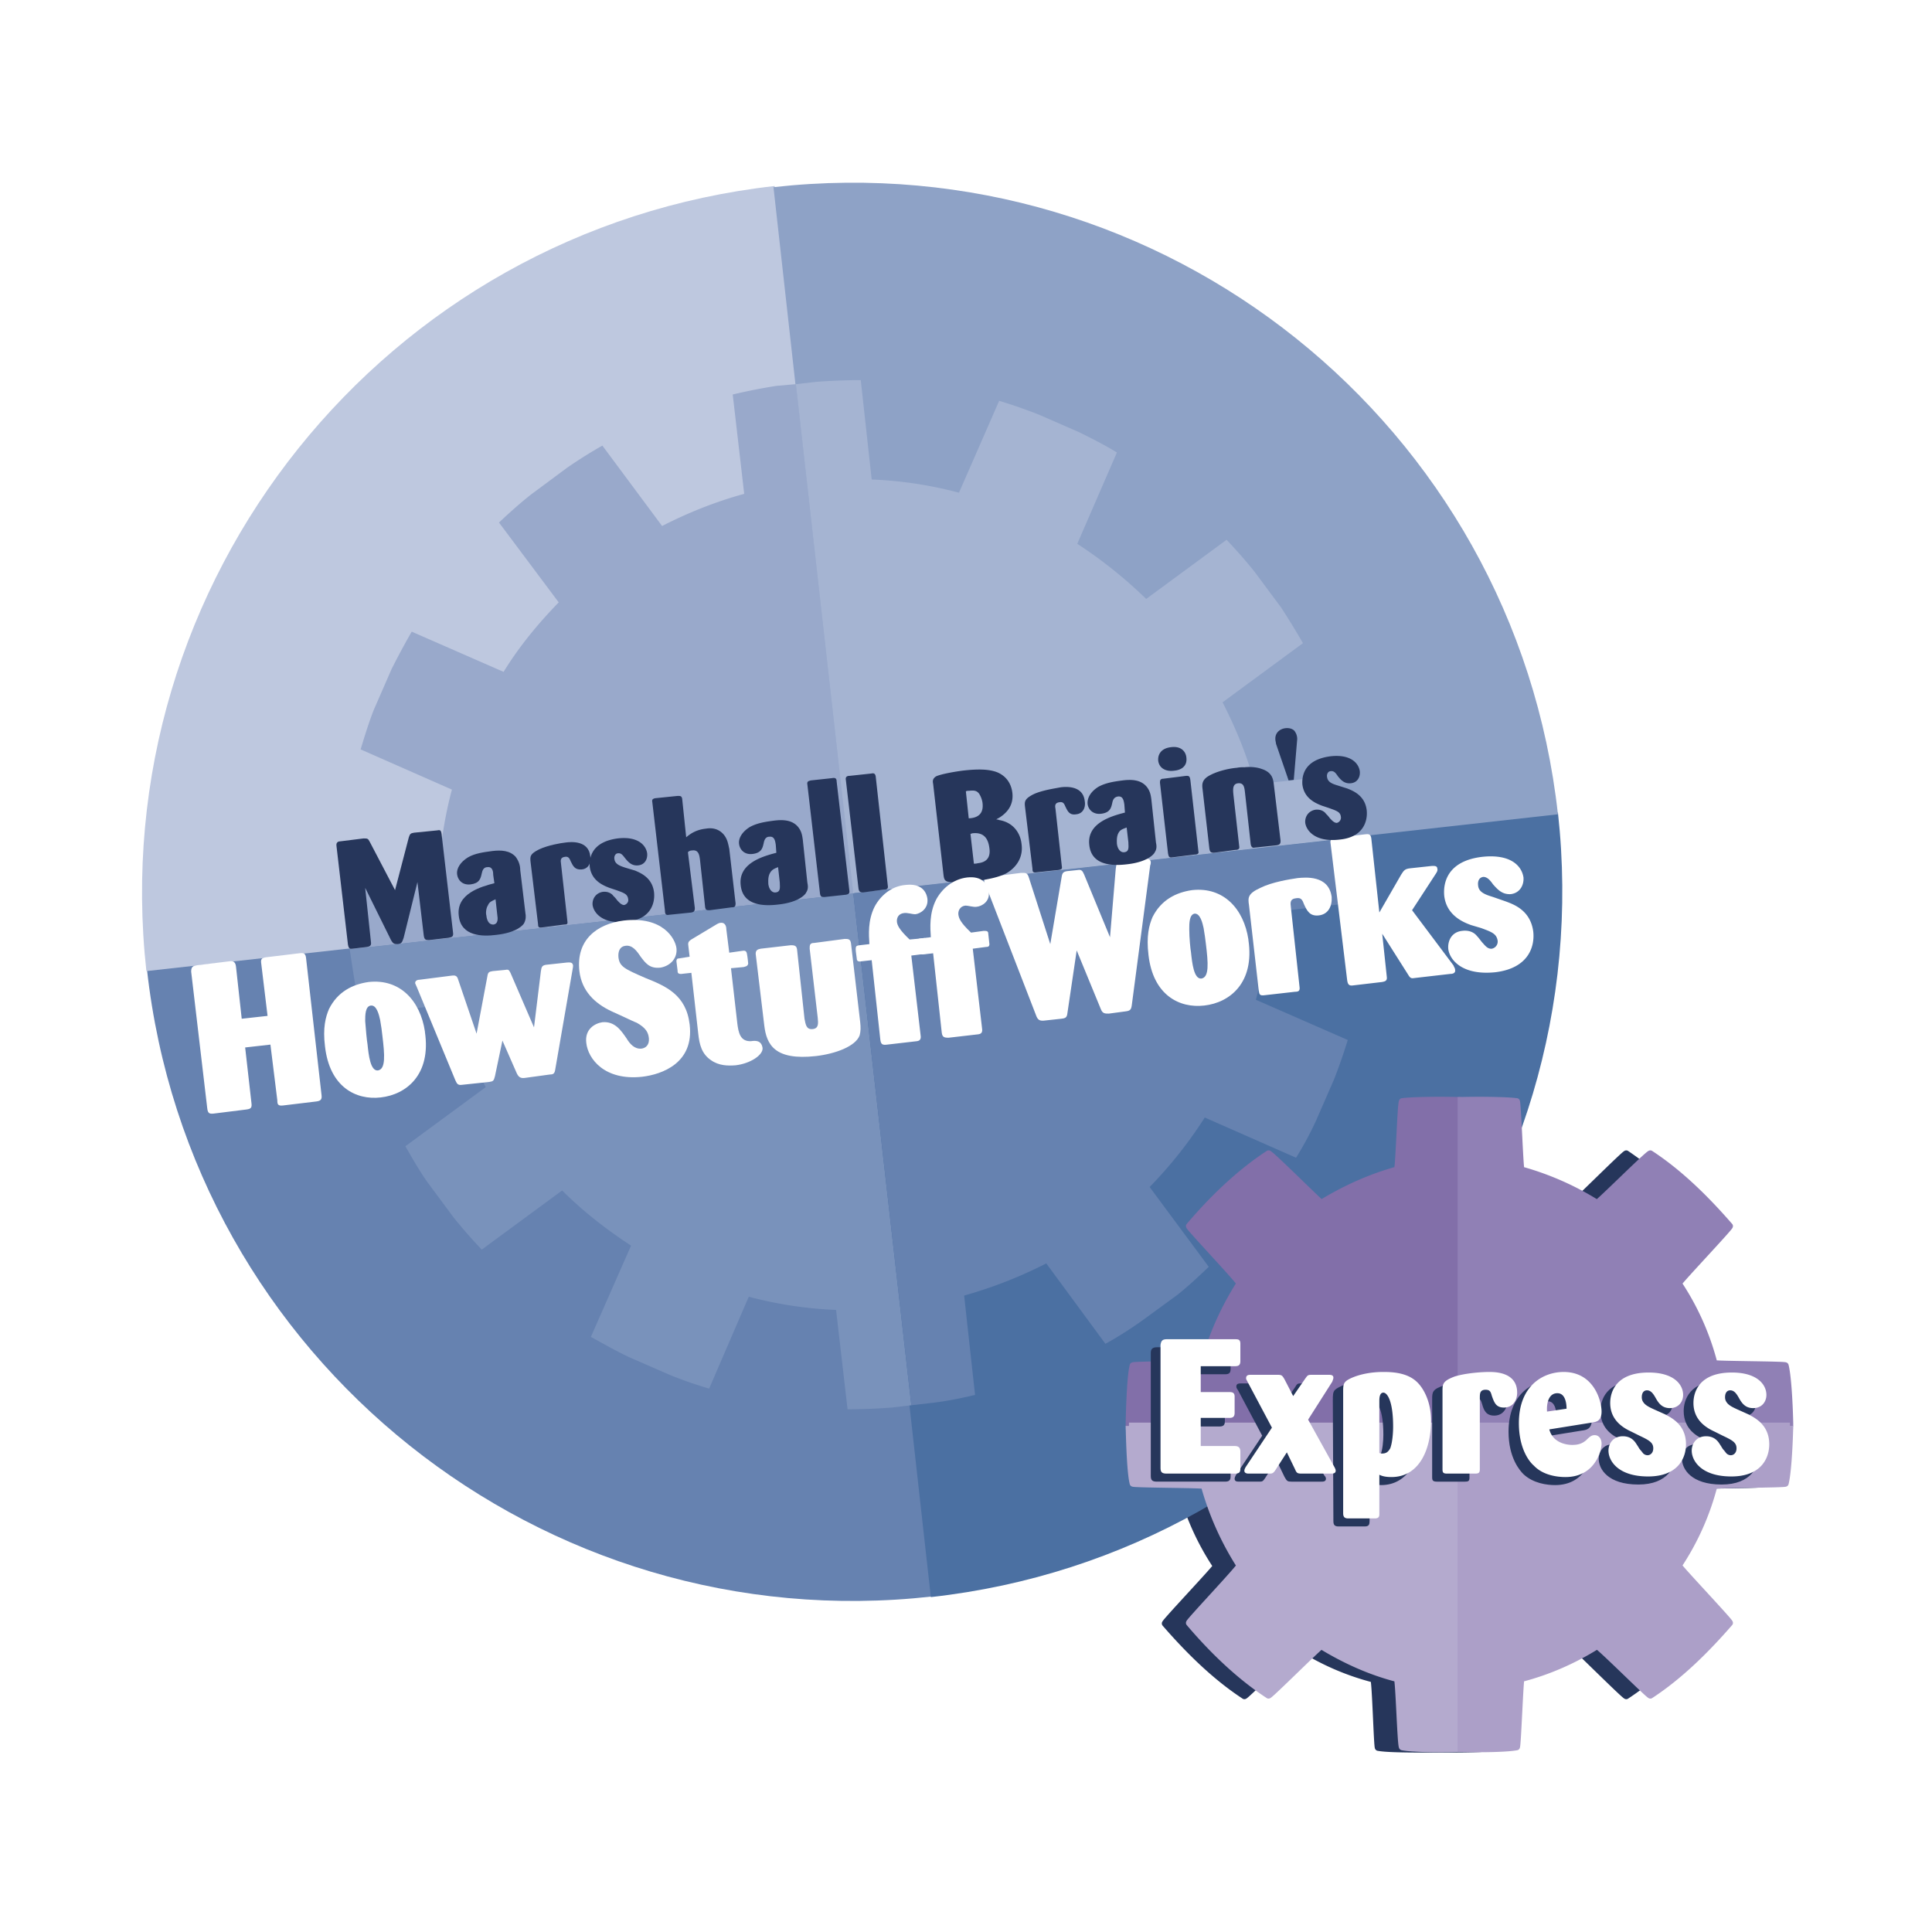
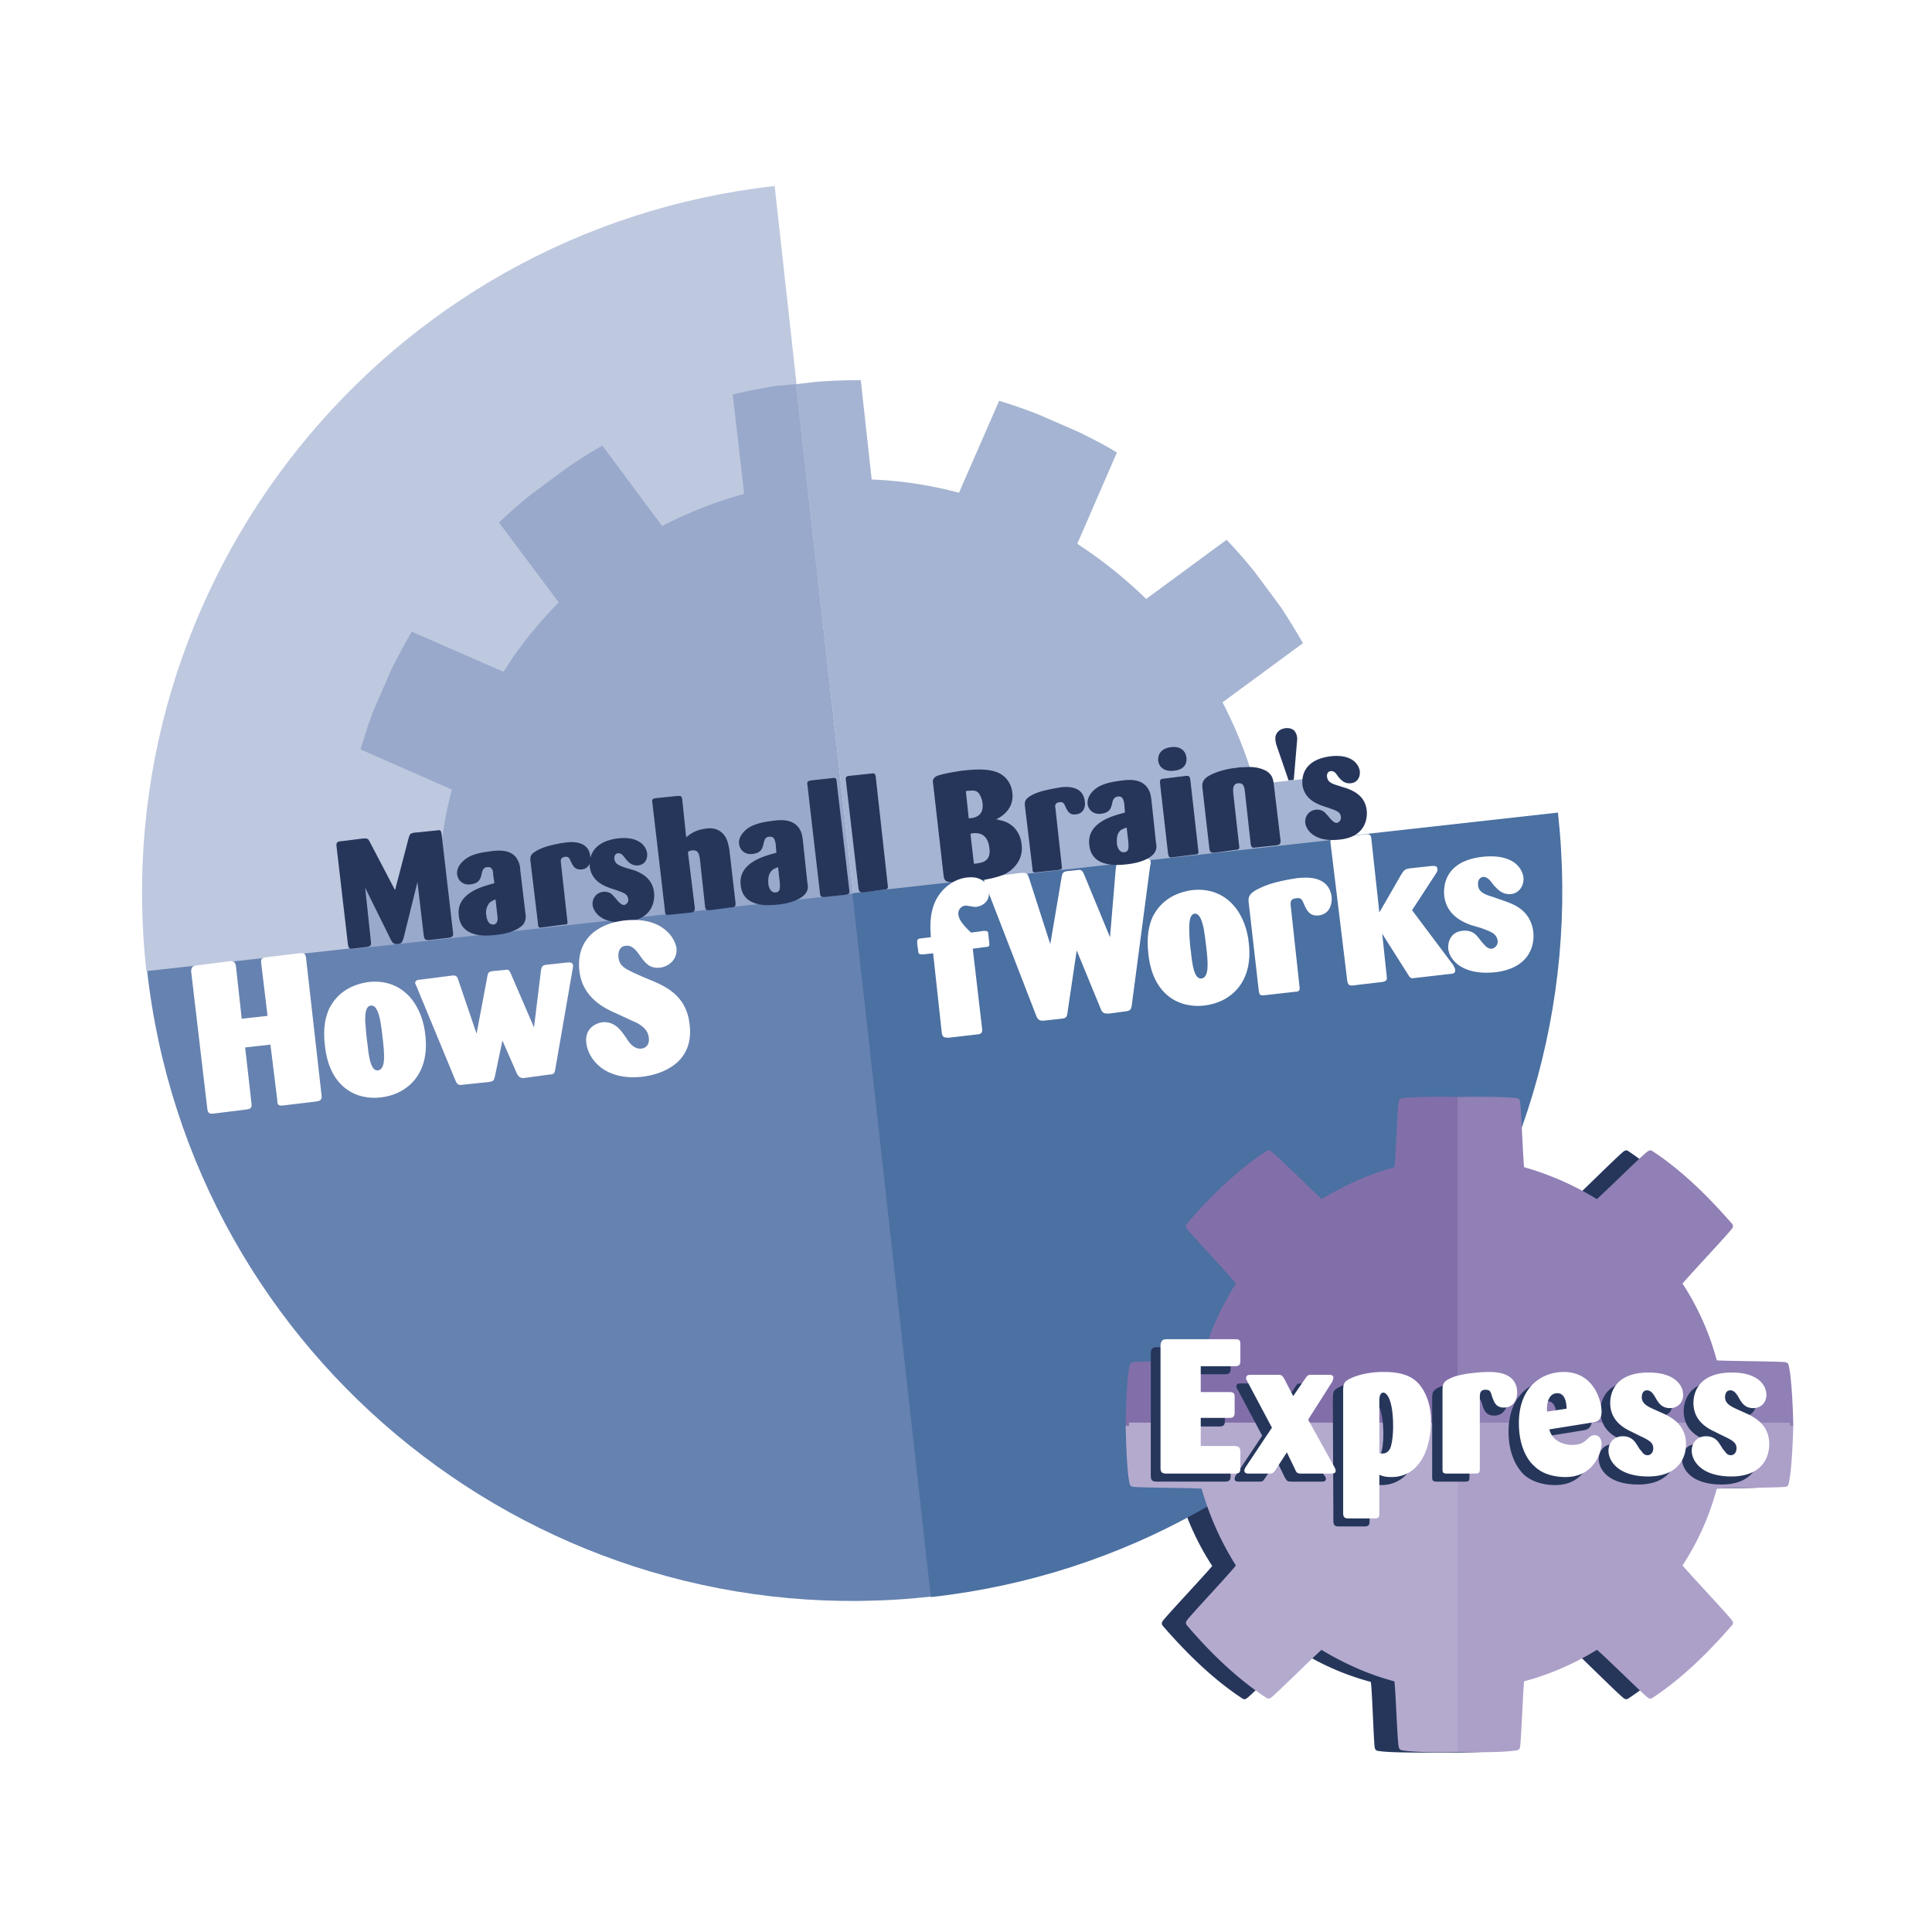
<svg xmlns="http://www.w3.org/2000/svg" width="2500" height="2500" viewBox="0 0 192.756 192.756">
  <g fill-rule="evenodd" clip-rule="evenodd">
    <path fill="#fff" d="M0 0h192.756v192.756H0V0z" />
    <path d="M110.23 142.037c.057-2.406.229-4.871.459-5.73 0-.113 7.047-.172 7.104-.229a25.604 25.604 0 0 1 3.553-7.965c.057-.115-5.156-5.615-5.1-5.729 2.291-2.693 4.928-5.273 7.906-7.277.115-.059 5.215 5.041 5.328 4.984 2.293-1.49 4.871-2.578 7.562-3.324.174 0 .346-6.76.459-6.818.918-.113 3.266-.172 5.559-.113v32.201h-32.83zM176.176 142.037c-.057-2.406-.172-4.871-.4-5.73-.057-.113-7.104-.172-7.104-.229a28.66 28.66 0 0 0-3.553-7.965c-.115-.115 5.1-5.615 5.041-5.729-2.234-2.693-4.928-5.273-7.906-7.277-.115-.059-5.213 5.041-5.271 4.984-2.35-1.49-4.869-2.578-7.562-3.324-.172 0-.344-6.76-.516-6.818-.859-.113-3.209-.172-5.559-.113v32.201h32.83zM110.23 142.324c.057 2.406.229 4.812.459 5.729 0 .115 7.047.115 7.104.23a26.197 26.197 0 0 0 3.553 7.963c.057.115-5.156 5.617-5.1 5.73 2.291 2.637 4.928 5.271 7.906 7.221.115.057 5.215-5.043 5.328-4.986a25.572 25.572 0 0 0 7.562 3.324c.174.057.346 6.818.459 6.818.918.172 3.266.172 5.559.172v-32.201h-32.83zM176.176 142.324c-.057 2.406-.172 4.812-.4 5.729-.057.115-7.104.115-7.104.23a29.41 29.41 0 0 1-3.553 7.963c-.115.115 5.1 5.617 5.041 5.73-2.234 2.637-4.928 5.271-7.906 7.221-.115.057-5.213-5.043-5.271-4.986-2.35 1.49-4.869 2.637-7.562 3.324-.172.057-.344 6.818-.516 6.818-.859.172-3.209.172-5.559.172v-32.201h32.83z" fill="#26365b" stroke="#26365b" stroke-width=".66" stroke-miterlimit="2.613" />
    <path d="M92.984 159.283c-38.846 4.355-74.024-23.664-78.322-62.568l70.416-7.851 7.906 70.419z" fill="#6682b0" />
    <path d="M77.286 18.559C38.382 22.914 10.308 57.98 14.605 96.887l70.473-7.851-7.792-70.477z" fill="#bec8df" />
    <path d="M92.87 159.342c38.845-4.297 66.863-39.365 62.566-78.271l-70.416 7.85 7.85 70.421z" fill="#4b70a2" />
-     <path d="M77.17 18.673c38.904-4.354 73.968 23.664 78.265 62.57l-70.416 7.85-7.849-70.42z" fill="#8ea2c6" />
    <path d="M37.695 87.604l-3.266 1.088c0 1.547.229 2.693.344 4.183l.229 1.834 50.133-5.558-5.729-50.824-1.948.172a58.617 58.617 0 0 0-4.354.859l1.146 9.913c-2.922.802-5.615 1.891-8.193 3.208l-5.959-8.022a46.604 46.604 0 0 0-3.552 2.234l-3.552 2.636c-1.089.859-2.178 1.833-3.209 2.807l5.959 7.965c-2.062 2.12-3.953 4.412-5.5 6.933l-9.167-4.011a77.276 77.276 0 0 0-2.005 3.725l-1.776 4.068c-.516 1.318-.917 2.636-1.318 3.954l9.11 4.011a39.928 39.928 0 0 0-1.317 8.709l-2.922.229-2.178 2.349-.976-2.462z" fill="#99a9cb" />
-     <path d="M38.21 100.896l6.99-.688a39.98 39.98 0 0 0 3.266 8.252l-8.021 5.9c.688 1.203 1.375 2.406 2.177 3.553l2.635 3.553a50.789 50.789 0 0 0 2.808 3.209l8.021-5.902c2.062 2.062 4.412 3.896 6.875 5.502l-4.011 9.109c1.26.688 2.463 1.375 3.781 2.006l4.068 1.775c1.261.516 2.578.975 3.953 1.375l3.954-9.166a39.928 39.928 0 0 0 8.709 1.316l1.146 9.914c1.432 0 2.922-.059 4.412-.172l1.948-.23-5.787-51.052-50.248 5.558.344 2.235c.229 1.432.344 2.35.859 3.725l.344-1.031 1.777 1.259z" fill="#7992bb" />
-     <path d="M85.135 89.151l5.787 51.052 2.005-.229c1.49-.172 2.922-.459 4.354-.803l-1.088-9.912a44.376 44.376 0 0 0 8.194-3.209l5.9 8.021c1.26-.688 2.406-1.432 3.553-2.234l3.609-2.635c1.088-.859 2.119-1.834 3.15-2.809l-5.9-7.965a42.969 42.969 0 0 0 5.5-6.934l9.109 4.012a33.139 33.139 0 0 0 2.006-3.725l1.775-4.068a53.943 53.943 0 0 0 1.377-3.953l-9.168-4.012a40.041 40.041 0 0 0 1.318-8.708l9.91-1.146c0-1.432 0-2.922-.113-4.412l-2.006-1.833-49.157 5.444-.115.058z" fill="#6682b0" />
    <path d="M131.887 77.519l-6.703.745c-.744-2.865-1.891-5.616-3.209-8.194l8.021-5.901a74.65 74.65 0 0 0-2.176-3.553l-2.637-3.553a50.438 50.438 0 0 0-2.807-3.208l-8.021 5.902a45.305 45.305 0 0 0-6.875-5.501l3.953-9.11c-1.203-.745-2.465-1.375-3.725-2.005l-4.068-1.776a52.995 52.995 0 0 0-3.953-1.375l-4.01 9.167a39.928 39.928 0 0 0-8.709-1.317l-1.089-9.913c-1.489 0-2.979.058-4.469.172l-2.005.229 5.729 50.824.115-.058 50.018-5.558-3.38-6.017z" fill="#a5b4d2" />
    <path d="M26.98 104.221l-2.521.285.63 5.559c.057.459-.057.572-.516.631l-3.208.4c-.458.057-.63 0-.688-.516l-1.604-13.637c0-.401.115-.573.516-.631l3.266-.401c.344-.057.63 0 .688.516l.573 5.213 2.578-.285-.63-5.215c-.058-.401 0-.573.458-.63l3.323-.401c.458-.058.63 0 .688.458l1.547 13.694c.058.459-.114.574-.516.631l-3.323.4c-.516.059-.573-.113-.573-.516l-.688-5.555zM38.153 103.361c.229 1.891.344 3.322-.458 3.438-.745.057-.917-1.547-1.031-2.637-.058-.285-.172-1.488-.229-2.291 0-.574 0-1.49.573-1.547.573-.059.802.916.917 1.432.114.631.171 1.09.228 1.605zm4.24-.459c-.458-3.037-2.464-5.271-5.615-4.928-1.604.229-3.094.975-3.953 2.693-.344.803-.63 1.891-.401 3.725.458 4.068 3.094 5.385 5.558 5.1 2.578-.287 5.042-2.293 4.412-6.533v-.057h-.001zM50.127 103.818l-.745 3.553c-.115.459-.172.516-.573.574l-2.693.285c-.401.059-.516-.057-.688-.457L41.59 98.49c-.115-.229-.115-.287-.172-.4 0-.287.287-.344.458-.344l3.151-.402c.401-.057.573 0 .688.402l1.833 5.385 1.089-5.787c.057-.344.172-.4.516-.457l1.203-.115c.344-.057.401-.057.573.287l2.349 5.443.688-5.615c.057-.402.114-.574.516-.631l2.12-.229c.229 0 .516-.057.573.286 0 .115 0 .172-.057.459l-1.719 9.912c-.058.4-.172.516-.516.516l-2.521.344c-.458.059-.63-.113-.802-.459l-1.433-3.267zM107.422 94.823l-.916 6.189c-.057.516-.172.572-.631.629l-1.604.174c-.459.057-.688 0-.859-.402l-5.1-13.178c-.057-.115-.115-.229-.115-.287-.057-.401.344-.458.516-.458l3.152-.401c.459 0 .631-.058.803.516l2.119 6.589 1.146-6.762c.057-.343.172-.458.516-.516l1.088-.114c.344-.057.459.057.631.458l2.578 6.246.572-6.818c.057-.516.115-.688.516-.745l2.406-.229c.23-.057.516-.057.574.287 0 .057 0 .229-.059.344l-1.834 13.923c-.057.459-.17.574-.572.631l-1.719.229c-.4 0-.631 0-.803-.457l-2.405-5.848zM120.314 94.193c.229 1.891.344 3.323-.459 3.438-.744.057-.916-1.547-1.031-2.636-.057-.286-.172-1.432-.172-2.292 0-.573 0-1.433.516-1.547.572-.057.803.917.916 1.433.115.687.172 1.088.23 1.604zm4.239-.459c-.457-3.037-2.463-5.271-5.613-4.928-1.605.229-3.094.974-3.953 2.693-.344.802-.631 1.891-.402 3.782.459 4.012 3.094 5.328 5.559 5.043 2.578-.287 5.041-2.293 4.41-6.533v-.057h-.001zM129.652 98.434c.059.4-.057.516-.457.516l-3.037.344c-.459.057-.516-.059-.572-.459l-.975-8.538c-.115-.745-.115-1.146 1.146-1.719 1.145-.573 2.922-.859 3.723-.974.688-.057 3.094-.344 3.381 1.891.059.917-.344 1.719-1.26 1.833-.918.115-1.203-.458-1.49-1.088-.172-.458-.287-.688-.744-.63-.688.058-.631.458-.574.917l.859 7.907zM140.883 90.812l4.125 5.5c.057.172.172.287.172.459.057.344-.287.4-.516.4l-3.494.402c-.344.057-.459.057-.688-.344l-2.578-4.069.457 4.297c.059.4-.172.459-.457.516l-2.924.344c-.4.057-.514-.115-.572-.516l-1.662-13.694c-.057-.344.115-.458.516-.516l2.865-.344c.4-.057.631-.057.688.401l.803 7.392 2.178-3.782c.285-.458.4-.573.916-.63l2.119-.229c.23 0 .574-.057.574.287.057.171-.059.343-.172.516l-2.35 3.61z" fill="#fff" />
    <path d="M150.279 89.953c.744.287 2.406.859 2.693 2.979.172 1.49-.459 3.667-3.781 4.068-3.324.344-4.584-1.26-4.699-2.349-.057-.802.344-1.662 1.375-1.777.859-.114 1.318.287 1.49.516.172.172.285.344.516.63.229.229.516.688.975.63a.724.724 0 0 0 .572-.802c-.115-.688-.572-.859-1.662-1.261l-.975-.287c-.801-.287-2.463-.974-2.691-2.922-.115-1.203.229-3.495 3.838-3.896 2.809-.287 3.896.917 4.068 2.063.057.745-.344 1.547-1.26 1.662-.859.057-1.318-.458-1.777-.974-.285-.401-.572-.745-.973-.745-.402.058-.574.401-.516.859.057.688.744.917 1.488 1.146l1.319.46z" fill="#fff" />
    <path d="M41.648 88.004l-1.375 5.558c-.172.516-.229.573-.573.63-.343 0-.458 0-.688-.401l-2.578-5.214.573 5.386c.057.344-.058.458-.401.516l-1.432.172c-.344.057-.401-.115-.458-.401l-1.146-9.855c-.057-.401.229-.458.401-.458l2.292-.286c.401 0 .458 0 .63.344l2.521 4.813 1.375-5.271c.115-.344.172-.401.516-.458l2.292-.229c.286-.057.401-.057.458.344l1.146 9.855c.057.401-.115.458-.458.516l-1.948.229c-.344 0-.458-.057-.516-.458l-.631-5.332zM49.612 91.271c.058.344.115.917-.401.974-.401 0-.63-.344-.688-.917-.057-.172-.057-.688.172-1.031.115-.286.344-.401.745-.573l.172 1.547zm2.292-4.47c0-.401-.114-.859-.458-1.318-.573-.63-1.433-.688-2.35-.573-.859.115-1.719.229-2.406.63-.745.458-1.146 1.089-1.089 1.662.058.573.516 1.146 1.375 1.031.86-.115.975-.573 1.089-1.089.058-.287.172-.63.573-.63.516-.057.573.458.573.802l.115.802c-1.318.344-3.839 1.032-3.552 3.266.229 2.062 2.406 2.062 3.724 1.891 2.12-.229 2.75-1.031 2.808-1.203.171-.344.171-.688.114-.974l-.516-4.297zM56.602 91.843c.057.344 0 .401-.344.401l-2.178.287c-.343.057-.4-.058-.4-.344l-.745-6.188c-.057-.573-.057-.802.859-1.26.859-.401 2.12-.63 2.693-.688.458-.057 2.234-.229 2.406 1.375.114.63-.172 1.261-.86 1.318s-.859-.344-1.088-.802c-.115-.287-.229-.516-.573-.458-.458.057-.458.344-.4.688l.63 5.671z" fill="#26365b" />
    <path d="M63.363 86.858c.516.229 1.719.688 1.891 2.177.115 1.089-.344 2.693-2.693 2.922-2.406.287-3.323-.859-3.438-1.662-.057-.573.287-1.203 1.032-1.318.573-.057.917.229 1.031.401.172.172.229.229.401.458.172.172.401.458.688.458.229-.057.458-.286.401-.573-.058-.516-.401-.63-1.203-.917l-.688-.229c-.573-.229-1.776-.688-1.948-2.12-.057-.859.172-2.464 2.808-2.808 2.005-.229 2.808.688 2.922 1.49.057.573-.229 1.146-.917 1.203-.63.057-.974-.344-1.26-.688-.229-.287-.401-.573-.745-.516-.229 0-.401.287-.344.573.057.516.573.688 1.088.859l.974.29zM69.837 85.77c-.057-.401-.115-1.031-.802-.917a.518.518 0 0 0-.401.172l.688 5.558c0 .287-.057.401-.343.458l-2.235.229c-.287.057-.401-.057-.401-.401l-1.261-10.83c-.057-.287.057-.344.287-.401l2.234-.229c.287 0 .401 0 .458.287l.401 3.839c.344-.287.917-.745 1.948-.859.343-.057.974-.115 1.547.344.63.516.688 1.204.802 1.662l.63 5.443c0 .344-.114.401-.401.401l-2.177.286c-.286 0-.401 0-.458-.286l-.516-4.756zM77.801 88.062c0 .401.114.917-.401.974-.401.058-.688-.344-.745-.859 0-.172-.057-.688.172-1.088.172-.287.343-.401.802-.573l.172 1.546zm2.292-4.297c-.058-.401-.115-.86-.516-1.318-.573-.63-1.432-.688-2.349-.573-.859.114-1.661.229-2.406.63-.745.458-1.146 1.088-1.089 1.662.058.573.516 1.146 1.375 1.031.859-.114.974-.573 1.088-1.088.057-.287.172-.63.573-.63.516-.058.573.458.63.802l.058.802c-1.318.344-3.839 1.031-3.553 3.266.229 2.063 2.406 2.063 3.781 1.891 2.063-.229 2.693-1.031 2.75-1.204.229-.344.172-.688.115-.974l-.457-4.297zM80.551 78.264c-.058-.344.172-.344.344-.401l2.12-.229c.286-.057.458 0 .458.344l1.261 10.83c.057.344-.058.401-.344.458l-2.12.229c-.286 0-.401 0-.458-.343l-1.261-10.888zM84.39 77.806c-.058-.344.172-.401.401-.401l2.12-.229c.287-.058.401 0 .458.286l1.204 10.887c.057.287-.058.401-.344.401l-2.12.286c-.287 0-.401-.057-.458-.401L84.39 77.806zM96.365 78.951c.114-.057.229-.057.344-.057.516-.057.745 0 .973.287.115.172.287.516.344.917.059.516.059 1.49-1.375 1.547l-.286-2.694zM94.13 87.26c.057.458.114.688.63.745.401.058 1.547 0 2.75-.114 1.09-.172 2.064-.344 2.865-.745 1.09-.63 1.719-1.662 1.547-2.922-.115-1.146-.859-2.178-2.234-2.407-.113-.057-.229-.057-.287-.057.059-.058.174-.115.287-.172.918-.573 1.434-1.375 1.318-2.464-.115-1.032-.688-1.719-1.49-2.063-.859-.344-2.006-.344-3.495-.172-1.261.172-2.292.401-2.636.573-.344.229-.344.458-.286.745l1.031 9.053zm2.693-4.069c.058 0 .172-.057.23-.057 1.145-.115 1.547.573 1.66 1.49.115.802-.172 1.375-1.088 1.49-.057 0-.172.057-.459.057l-.343-2.98zM105.934 86.4c.057.287 0 .344-.344.401l-2.178.229c-.344.058-.4-.057-.4-.343l-.746-6.188c-.057-.516-.057-.802.859-1.261.859-.401 2.121-.573 2.693-.688.459-.058 2.234-.229 2.406 1.375.115.63-.172 1.261-.859 1.318-.688.114-.859-.344-1.088-.803-.115-.286-.23-.458-.574-.401-.457.057-.457.344-.4.63l.631 5.731zM112.58 84.051c0 .401.113.917-.402.974-.4.058-.688-.344-.744-.859 0-.172-.059-.688.172-1.089.172-.286.344-.344.801-.516l.173 1.49zm2.291-4.298c-.057-.401-.115-.859-.516-1.318-.572-.63-1.434-.688-2.35-.573-.859.114-1.662.229-2.406.63-.744.458-1.146 1.089-1.088 1.719.057.516.516 1.089 1.375.974s.973-.573 1.088-1.089c.057-.286.172-.573.572-.63.518-.057.574.458.631.802l.059.802c-1.318.344-3.84 1.032-3.553 3.266.229 2.062 2.406 2.062 3.781 1.891 2.062-.229 2.693-1.032 2.75-1.204.229-.344.172-.688.115-.974l-.458-4.296zM119.568 84.968c.059.229-.172.287-.344.287l-2.291.286c-.344.058-.344-.172-.4-.401l-.803-7.048c0-.172 0-.401.344-.401l2.291-.287c.287 0 .344.057.402.458l.801 7.106zm-2.406-8.079c-.744.115-1.488-.172-1.604-.974-.057-.516.172-1.261 1.318-1.375.973-.115 1.432.458 1.488 1.031.116.916-.571 1.26-1.202 1.318zM127.762 83.879c0 .344-.113.401-.4.458l-2.178.229c-.229.057-.344-.058-.4-.344l-.572-5.157c-.059-.516-.115-.974-.689-.917-.572.058-.516.631-.457 1.204l.572 5.099c.059.287-.172.344-.4.344l-2.121.287c-.344 0-.4-.115-.457-.401l-.688-6.016c-.059-.458 0-.802.457-1.146.859-.573 2.234-.859 2.98-.917.287-.057.516-.057.803-.057.572-.058 1.203 0 1.66.172 1.09.344 1.146 1.089 1.203 1.432l.687 5.73zM129.08 77.806l-.516.057-1.26-3.667c0-.115-.059-.287-.059-.401-.057-.688.459-1.089 1.031-1.146.631-.057.918.287.918.344.172.229.229.516.229.745l-.343 4.068zM134.408 78.665c.572.229 1.777.688 1.949 2.177.113 1.088-.346 2.693-2.693 2.922-2.406.286-3.324-.86-3.438-1.662-.059-.573.285-1.204 1.031-1.318.572-.058.916.229 1.031.401.172.172.229.229.4.458.172.172.4.458.688.458a.541.541 0 0 0 .4-.631c-.057-.458-.4-.573-1.203-.859l-.688-.229c-.572-.229-1.775-.688-1.947-2.12-.057-.86.172-2.464 2.807-2.808 2.006-.229 2.809.688 2.922 1.49.059.573-.229 1.146-.916 1.203-.631.058-.975-.343-1.26-.688-.23-.344-.402-.573-.746-.516-.229 0-.4.287-.344.573.059.516.518.688 1.09.859l.917.29z" fill="#26365b" />
    <path d="M61.014 100.896c-1.719-.803-2.979-2.062-3.208-4.01-.344-3.095 1.719-4.699 4.412-5.043 3.954-.458 5.157 1.834 5.271 2.751.115.974-.573 1.776-1.604 1.948-1.088.114-1.49-.458-2.005-1.146-.344-.516-.802-1.146-1.49-1.031-.516.057-.745.516-.688 1.146.115.917.573 1.146 2.693 2.063 2.005.801 4.068 1.66 4.412 4.641.458 3.838-2.75 4.984-4.755 5.215-3.724.4-5.386-1.777-5.558-3.381-.172-1.375.859-1.949 1.604-2.062 1.261-.115 1.891.859 2.407 1.604.344.572.802 1.088 1.49 1.031.458-.057.802-.4.745-1.031-.058-.572-.286-1.031-1.203-1.547-.172-.057-1.031-.459-1.261-.572l-1.262-.576z" fill="#fff" />
-     <path d="M72.931 96.6l.63 5.5c.115.918.287 1.834 1.375 1.777.401-.059 1.032-.115 1.146.688.057.688-1.204 1.547-2.693 1.719-.745.057-1.661.057-2.463-.516-.917-.631-1.146-1.547-1.261-2.637l-.687-6.072-1.032.113c-.344 0-.344-.172-.344-.344l-.115-.917c0-.172.058-.286.229-.286l1.088-.172-.115-.975c-.057-.401-.057-.516.287-.745l2.578-1.547c.114-.057.229-.115.344-.115.516-.058.573.458.573.688l.287 2.292 1.203-.172c.344-.058.516-.058.573.344.057.287.114.917.114.917-.057.287-.287.287-.458.344l-1.259.116zM85.822 101.986c.057.516.057.916-.057 1.316-.401 1.09-2.406 1.834-4.354 2.062-4.125.459-4.927-1.145-5.157-3.035l-.859-7.163c0-.401.229-.458.516-.516l2.979-.344c.287 0 .573 0 .63.401l.745 6.932c.115.574.172 1.09.802 1.033.63-.059.573-.574.516-1.146l-.802-6.876c0-.344 0-.573.458-.573l3.037-.401c.344 0 .573 0 .63.458l.916 7.852zM90.921 95.338l.917 7.851c.057.344.057.629-.344.688l-2.979.344c-.458.057-.63 0-.688-.516l-.859-7.908-1.031.115c-.344.058-.458-.057-.458-.286-.172-1.204-.172-1.261.287-1.318l.974-.114c-.057-.917-.172-2.35.516-3.725.573-1.089 1.662-2.062 3.094-2.177 1.49-.172 2.062.573 2.177 1.375.115.974-.688 1.489-1.203 1.547-.344 0-.802-.172-1.146-.115-.516.057-.745.458-.688.917.057.287.172.688 1.261 1.719l1.26-.115c.286-.057.458-.057.516.287l.115.974c-.057.229-.172.287-.401.287l-1.32.17z" fill="#fff" />
    <path d="M97.053 94.651l.916 7.851c.057.344.057.629-.344.688l-2.979.344c-.458 0-.63-.059-.688-.516l-.859-7.908-1.032.114c-.343 0-.458-.057-.458-.344-.172-1.146-.172-1.203.287-1.261l.974-.114c-.058-.917-.172-2.35.516-3.725.573-1.089 1.662-2.062 3.094-2.234 1.49-.172 2.062.63 2.177 1.432.115.974-.688 1.433-1.203 1.49-.344.058-.802-.115-1.146-.115-.516.058-.745.516-.688.917.058.344.172.745 1.261 1.776l1.26-.172c.287 0 .459 0 .459.287l.113 1.031c0 .229-.113.286-.344.286l-1.316.173z" fill="#fff" />
    <path d="M112.637 141.98c.057-2.406.172-4.871.4-5.73.059-.115 7.105-.115 7.105-.229a29.3 29.3 0 0 1 3.553-7.965c.113-.115-5.1-5.615-5.043-5.73 2.234-2.635 4.928-5.271 7.906-7.219.115-.115 5.215 4.984 5.271 4.928 2.35-1.434 4.871-2.58 7.562-3.324.172 0 .344-6.762.516-6.818.859-.115 3.266-.172 5.559-.115v32.203h-32.829v-.001z" fill="#826fa9" stroke="#826fa9" stroke-width=".66" stroke-miterlimit="2.613" />
    <path d="M178.582 141.98c-.057-2.406-.229-4.871-.457-5.73 0-.115-7.047-.115-7.105-.229a26.208 26.208 0 0 0-3.553-7.965c-.057-.115 5.158-5.615 5.1-5.73-2.291-2.635-4.928-5.271-7.906-7.219-.115-.115-5.213 4.984-5.328 4.928a28.841 28.841 0 0 0-7.562-3.324c-.115 0-.344-6.762-.459-6.818-.916-.115-3.266-.172-5.559-.115v32.203h32.829v-.001z" fill="#9080b5" stroke="#9080b5" stroke-width=".66" stroke-miterlimit="2.613" />
    <path d="M112.637 142.266c.057 2.408.172 4.871.4 5.73.059.115 7.105.115 7.105.229a29.3 29.3 0 0 0 3.553 7.965c.113.115-5.1 5.615-5.043 5.73 2.234 2.635 4.928 5.271 7.906 7.219.115.059 5.215-5.041 5.271-4.928 2.35 1.434 4.871 2.58 7.562 3.268.172.057.344 6.818.516 6.818.859.172 3.266.229 5.559.172v-32.203h-32.829z" fill="#b4aace" stroke="#b4aace" stroke-width=".66" stroke-miterlimit="2.613" />
    <path d="M178.582 142.266c-.057 2.408-.229 4.871-.457 5.73 0 .115-7.047.115-7.105.229a26.208 26.208 0 0 1-3.553 7.965c-.057.115 5.158 5.615 5.1 5.73-2.291 2.635-4.928 5.271-7.906 7.219-.115.059-5.213-5.041-5.328-4.928-2.291 1.434-4.871 2.58-7.562 3.268-.115.057-.344 6.818-.459 6.818-.916.172-3.266.229-5.559.172v-32.203h32.829z" fill="#ac9fc8" stroke="#ac9fc8" stroke-width=".66" stroke-miterlimit="2.613" />
-     <path d="M121.574 142.324c.4 0 .631-.059.631-.516v-1.662c0-.459-.287-.459-.631-.459h-2.75v-2.578h3.381c.344 0 .572-.057.572-.516v-1.719c0-.459-.229-.459-.572-.459h-6.762c-.457 0-.629.172-.629.574v12.262c0 .457.172.572.629.572h6.762c.4 0 .572-.115.572-.516v-1.662c0-.457-.229-.572-.572-.572h-3.381v-2.75h2.75v.001zM128.164 147.365c.229.402.285.459.688.459h2.979c.172 0 .459 0 .459-.287 0-.113-.059-.229-.172-.344l-2.637-4.756 2.406-3.781c.115-.172.172-.229.172-.344 0-.287-.285-.287-.516-.287h-1.719c-.344 0-.4 0-.629.402l-1.146 1.662-.859-1.662c-.229-.402-.287-.402-.688-.402h-2.75c-.115 0-.4 0-.4.287 0 .115 0 .172.17.402l2.408 4.525-2.637 3.953c-.057.115-.113.23-.113.344 0 .23.172.287.4.287h2.006c.344 0 .4 0 .629-.344l1.146-1.775.803 1.661zM133.033 151.777c0 .402.172.516.516.516h2.637c.4 0 .457-.229.457-.516v-3.838c.23.113.574.229 1.146.229 2.75 0 4.01-2.693 4.01-5.615 0-1.891-.744-3.266-1.432-3.838-1.031-.918-2.463-1.033-3.324-1.033-2.291 0-3.607.746-3.838.975-.229.229-.229.516-.229 1.09l.057 12.03zm3.61-11.23c0-.344 0-.801.344-.801.402 0 1.031.859 1.031 3.379 0 .574-.057 1.549-.344 2.178-.113.287-.285.516-.744.516-.172 0-.172 0-.287-.057v-5.215zM146.611 140.262c0-.402 0-.803.631-.803.4 0 .516.229.631.631.172.629.4 1.145 1.203 1.145.859 0 1.318-.688 1.318-1.488 0-2.006-2.236-2.006-2.809-2.006-.744 0-2.35.057-3.438.457-1.26.402-1.26.688-1.26 1.434v7.734c0 .344.057.459.516.459h2.75c.344 0 .457-.057.457-.4v-7.163h.001zM157.842 142.725c.4-.057.975-.115.975-1.088 0-1.031-.803-3.955-3.84-3.955-2.004 0-4.469 1.375-4.469 5.158 0 2.635 1.146 3.896 1.49 4.24.975.916 2.35 1.088 3.15 1.088 3.037 0 3.668-2.75 3.668-3.324 0-.516-.344-.859-.688-.859s-.459.115-.918.516c-.285.23-.629.459-1.316.459s-1.949-.229-2.293-1.547l4.241-.688zm-4.526-1.088c0-.859.229-1.834 1.088-1.834.803 0 .859 1.031.916 1.547l-2.004.287zM164.029 141.406c-.629-.285-1.26-.572-1.26-1.203 0-.4.229-.688.572-.688.402 0 .574.344.803.746.344.516.688 1.031 1.49 1.031.859 0 1.26-.631 1.26-1.318 0-1.031-.859-2.234-3.381-2.234-3.266 0-3.838 1.947-3.838 3.037 0 1.832 1.375 2.578 2.119 2.863l.803.402c.916.457 1.375.688 1.375 1.26 0 .459-.344.688-.631.688-.344 0-.629-.4-.801-.629-.172-.287-.23-.459-.402-.631-.113-.23-.516-.631-1.26-.631-.916 0-1.375.744-1.375 1.434 0 1.031.916 2.578 3.953 2.578 2.979 0 3.781-1.834 3.781-3.209 0-1.891-1.432-2.637-2.119-2.98l-1.089-.516zM172.338 141.406c-.631-.285-1.26-.572-1.26-1.203 0-.4.229-.688.572-.688.4 0 .572.344.803.746.344.516.688 1.031 1.488 1.031.859 0 1.262-.631 1.262-1.318 0-1.031-.859-2.234-3.381-2.234-3.266 0-3.84 1.947-3.84 3.037 0 1.832 1.375 2.578 2.121 2.863l.801.402c.918.457 1.377.688 1.377 1.26 0 .459-.344.688-.631.688-.344 0-.631-.4-.803-.629-.172-.287-.229-.459-.4-.631-.115-.23-.516-.631-1.26-.631-.918 0-1.377.744-1.377 1.434 0 1.031.918 2.578 3.955 2.578 2.979 0 3.781-1.834 3.781-3.209 0-1.891-1.434-2.637-2.121-2.98l-1.087-.516z" fill="#26365b" />
+     <path d="M121.574 142.324c.4 0 .631-.059.631-.516v-1.662c0-.459-.287-.459-.631-.459h-2.75v-2.578h3.381c.344 0 .572-.057.572-.516v-1.719c0-.459-.229-.459-.572-.459h-6.762c-.457 0-.629.172-.629.574v12.262c0 .457.172.572.629.572h6.762c.4 0 .572-.115.572-.516v-1.662c0-.457-.229-.572-.572-.572h-3.381v-2.75h2.75v.001zM128.164 147.365c.229.402.285.459.688.459h2.979c.172 0 .459 0 .459-.287 0-.113-.059-.229-.172-.344l-2.637-4.756 2.406-3.781c.115-.172.172-.229.172-.344 0-.287-.285-.287-.516-.287h-1.719c-.344 0-.4 0-.629.402l-1.146 1.662-.859-1.662c-.229-.402-.287-.402-.688-.402h-2.75c-.115 0-.4 0-.4.287 0 .115 0 .172.17.402l2.408 4.525-2.637 3.953c-.057.115-.113.23-.113.344 0 .23.172.287.4.287h2.006c.344 0 .4 0 .629-.344l1.146-1.775.803 1.661zM133.033 151.777c0 .402.172.516.516.516h2.637c.4 0 .457-.229.457-.516v-3.838c.23.113.574.229 1.146.229 2.75 0 4.01-2.693 4.01-5.615 0-1.891-.744-3.266-1.432-3.838-1.031-.918-2.463-1.033-3.324-1.033-2.291 0-3.607.746-3.838.975-.229.229-.229.516-.229 1.09l.057 12.03zm3.61-11.23c0-.344 0-.801.344-.801.402 0 1.031.859 1.031 3.379 0 .574-.057 1.549-.344 2.178-.113.287-.285.516-.744.516-.172 0-.172 0-.287-.057v-5.215zM146.611 140.262c0-.402 0-.803.631-.803.4 0 .516.229.631.631.172.629.4 1.145 1.203 1.145.859 0 1.318-.688 1.318-1.488 0-2.006-2.236-2.006-2.809-2.006-.744 0-2.35.057-3.438.457-1.26.402-1.26.688-1.26 1.434v7.734c0 .344.057.459.516.459h2.75c.344 0 .457-.057.457-.4v-7.163h.001zM157.842 142.725c.4-.057.975-.115.975-1.088 0-1.031-.803-3.955-3.84-3.955-2.004 0-4.469 1.375-4.469 5.158 0 2.635 1.146 3.896 1.49 4.24.975.916 2.35 1.088 3.15 1.088 3.037 0 3.668-2.75 3.668-3.324 0-.516-.344-.859-.688-.859s-.459.115-.918.516c-.285.23-.629.459-1.316.459s-1.949-.229-2.293-1.547l4.241-.688zm-4.526-1.088c0-.859.229-1.834 1.088-1.834.803 0 .859 1.031.916 1.547l-2.004.287zM164.029 141.406c-.629-.285-1.26-.572-1.26-1.203 0-.4.229-.688.572-.688.402 0 .574.344.803.746.344.516.688 1.031 1.49 1.031.859 0 1.26-.631 1.26-1.318 0-1.031-.859-2.234-3.381-2.234-3.266 0-3.838 1.947-3.838 3.037 0 1.832 1.375 2.578 2.119 2.863l.803.402c.916.457 1.375.688 1.375 1.26 0 .459-.344.688-.631.688-.344 0-.629-.4-.801-.629-.172-.287-.23-.459-.402-.631-.113-.23-.516-.631-1.26-.631-.916 0-1.375.744-1.375 1.434 0 1.031.916 2.578 3.953 2.578 2.979 0 3.781-1.834 3.781-3.209 0-1.891-1.432-2.637-2.119-2.98l-1.089-.516zM172.338 141.406c-.631-.285-1.26-.572-1.26-1.203 0-.4.229-.688.572-.688.4 0 .572.344.803.746.344.516.688 1.031 1.488 1.031.859 0 1.262-.631 1.262-1.318 0-1.031-.859-2.234-3.381-2.234-3.266 0-3.84 1.947-3.84 3.037 0 1.832 1.375 2.578 2.121 2.863l.801.402c.918.457 1.377.688 1.377 1.26 0 .459-.344.688-.631.688-.344 0-.631-.4-.803-.629-.172-.287-.229-.459-.4-.631-.115-.23-.516-.631-1.26-.631-.918 0-1.377.744-1.377 1.434 0 1.031.918 2.578 3.955 2.578 2.979 0 3.781-1.834 3.781-3.209 0-1.891-1.434-2.637-2.121-2.98l-1.087-.516" fill="#26365b" />
    <path d="M122.605 141.465c.344 0 .574-.059.574-.516v-1.605c0-.459-.287-.459-.631-.459h-2.75v-2.578h3.381c.342 0 .572-.057.572-.516v-1.719c0-.457-.23-.457-.572-.457h-6.762c-.459 0-.572.172-.631.572v12.262c0 .459.172.572.631.572h6.762c.457 0 .572-.113.572-.516v-1.662c0-.457-.23-.572-.572-.572h-3.381v-2.807h2.807v.001zM129.195 146.564c.172.4.229.457.688.457h2.922c.172 0 .457 0 .457-.285 0-.115-.057-.23-.113-.344l-2.637-4.756 2.408-3.783c.057-.172.113-.285.113-.4 0-.287-.287-.287-.459-.287h-1.719c-.4 0-.4.059-.688.459l-1.145 1.662-.859-1.662c-.23-.4-.287-.459-.688-.459h-2.693c-.172 0-.459 0-.459.344 0 .115.059.172.172.402l2.406 4.525-2.635 3.955c-.057.113-.115.229-.115.344 0 .229.23.285.4.285h2.064c.285 0 .4 0 .629-.344l1.146-1.775.805 1.662zM134.008 150.977c0 .4.172.516.516.516h2.635c.459 0 .459-.23.459-.516v-3.84c.229.115.572.229 1.203.229 2.75 0 3.953-2.691 3.953-5.672 0-1.834-.744-3.209-1.432-3.84-.975-.916-2.465-.973-3.324-.973-2.234 0-3.609.744-3.781.973-.229.23-.229.516-.229 1.09v12.033zm3.609-11.231c0-.346.057-.803.4-.803.402 0 .975.859.975 3.381 0 .572-.057 1.547-.287 2.176-.172.287-.344.518-.801.518-.115 0-.172 0-.287-.059v-5.213zM147.643 139.459c0-.402 0-.803.574-.803.459 0 .516.229.631.631.229.631.4 1.146 1.203 1.146.859 0 1.316-.688 1.316-1.49 0-2.062-2.234-2.062-2.807-2.062-.744 0-2.35.113-3.438.457-1.203.459-1.203.746-1.203 1.49v7.736c0 .344.057.457.457.457h2.75c.402 0 .516-.057.516-.457v-7.105h.001zM158.873 141.922c.344-.057.916-.113.916-1.088 0-1.031-.744-3.953-3.781-3.953-2.062 0-4.469 1.375-4.469 5.1 0 2.693 1.146 3.953 1.49 4.24.916.973 2.35 1.145 3.15 1.145 3.037 0 3.609-2.75 3.609-3.322 0-.516-.285-.859-.686-.859-.287 0-.459.113-.861.516-.285.229-.629.459-1.375.459-.629 0-1.947-.23-2.291-1.549l4.298-.689zm-4.525-1.088c-.059-.859.172-1.834 1.031-1.834.801 0 .916 1.031.916 1.547l-1.947.287zM165.004 140.605c-.631-.287-1.203-.574-1.203-1.205 0-.4.172-.686.516-.686.4 0 .631.342.859.744.287.516.631 1.031 1.432 1.031.859 0 1.318-.631 1.318-1.318 0-1.031-.916-2.234-3.438-2.234-3.266 0-3.838 1.947-3.838 3.037 0 1.775 1.375 2.521 2.119 2.865l.803.4c.973.459 1.375.688 1.375 1.26 0 .459-.287.689-.574.689-.4 0-.629-.402-.801-.631a13.382 13.382 0 0 0-.402-.631c-.172-.229-.516-.631-1.26-.631-.975 0-1.432.746-1.432 1.434 0 1.031.973 2.578 3.953 2.578 2.979 0 3.781-1.834 3.781-3.209 0-1.947-1.434-2.635-2.062-2.979l-1.146-.514zM173.312 140.605c-.631-.287-1.203-.574-1.203-1.205 0-.4.172-.686.516-.686.4 0 .629.342.859.744.285.516.629 1.031 1.432 1.031.859 0 1.318-.631 1.318-1.318 0-1.031-.918-2.234-3.438-2.234-3.268 0-3.84 1.947-3.84 3.037 0 1.775 1.375 2.521 2.121 2.865l.801.4c.975.459 1.375.688 1.375 1.26 0 .459-.285.689-.572.689-.4 0-.631-.402-.803-.631a13.63 13.63 0 0 0-.4-.631c-.172-.229-.516-.631-1.26-.631-.975 0-1.434.746-1.434 1.434 0 1.031.975 2.578 3.953 2.578 2.98 0 3.781-1.834 3.781-3.209 0-1.947-1.432-2.635-2.062-2.979l-1.144-.514z" fill="#fff" />
  </g>
</svg>